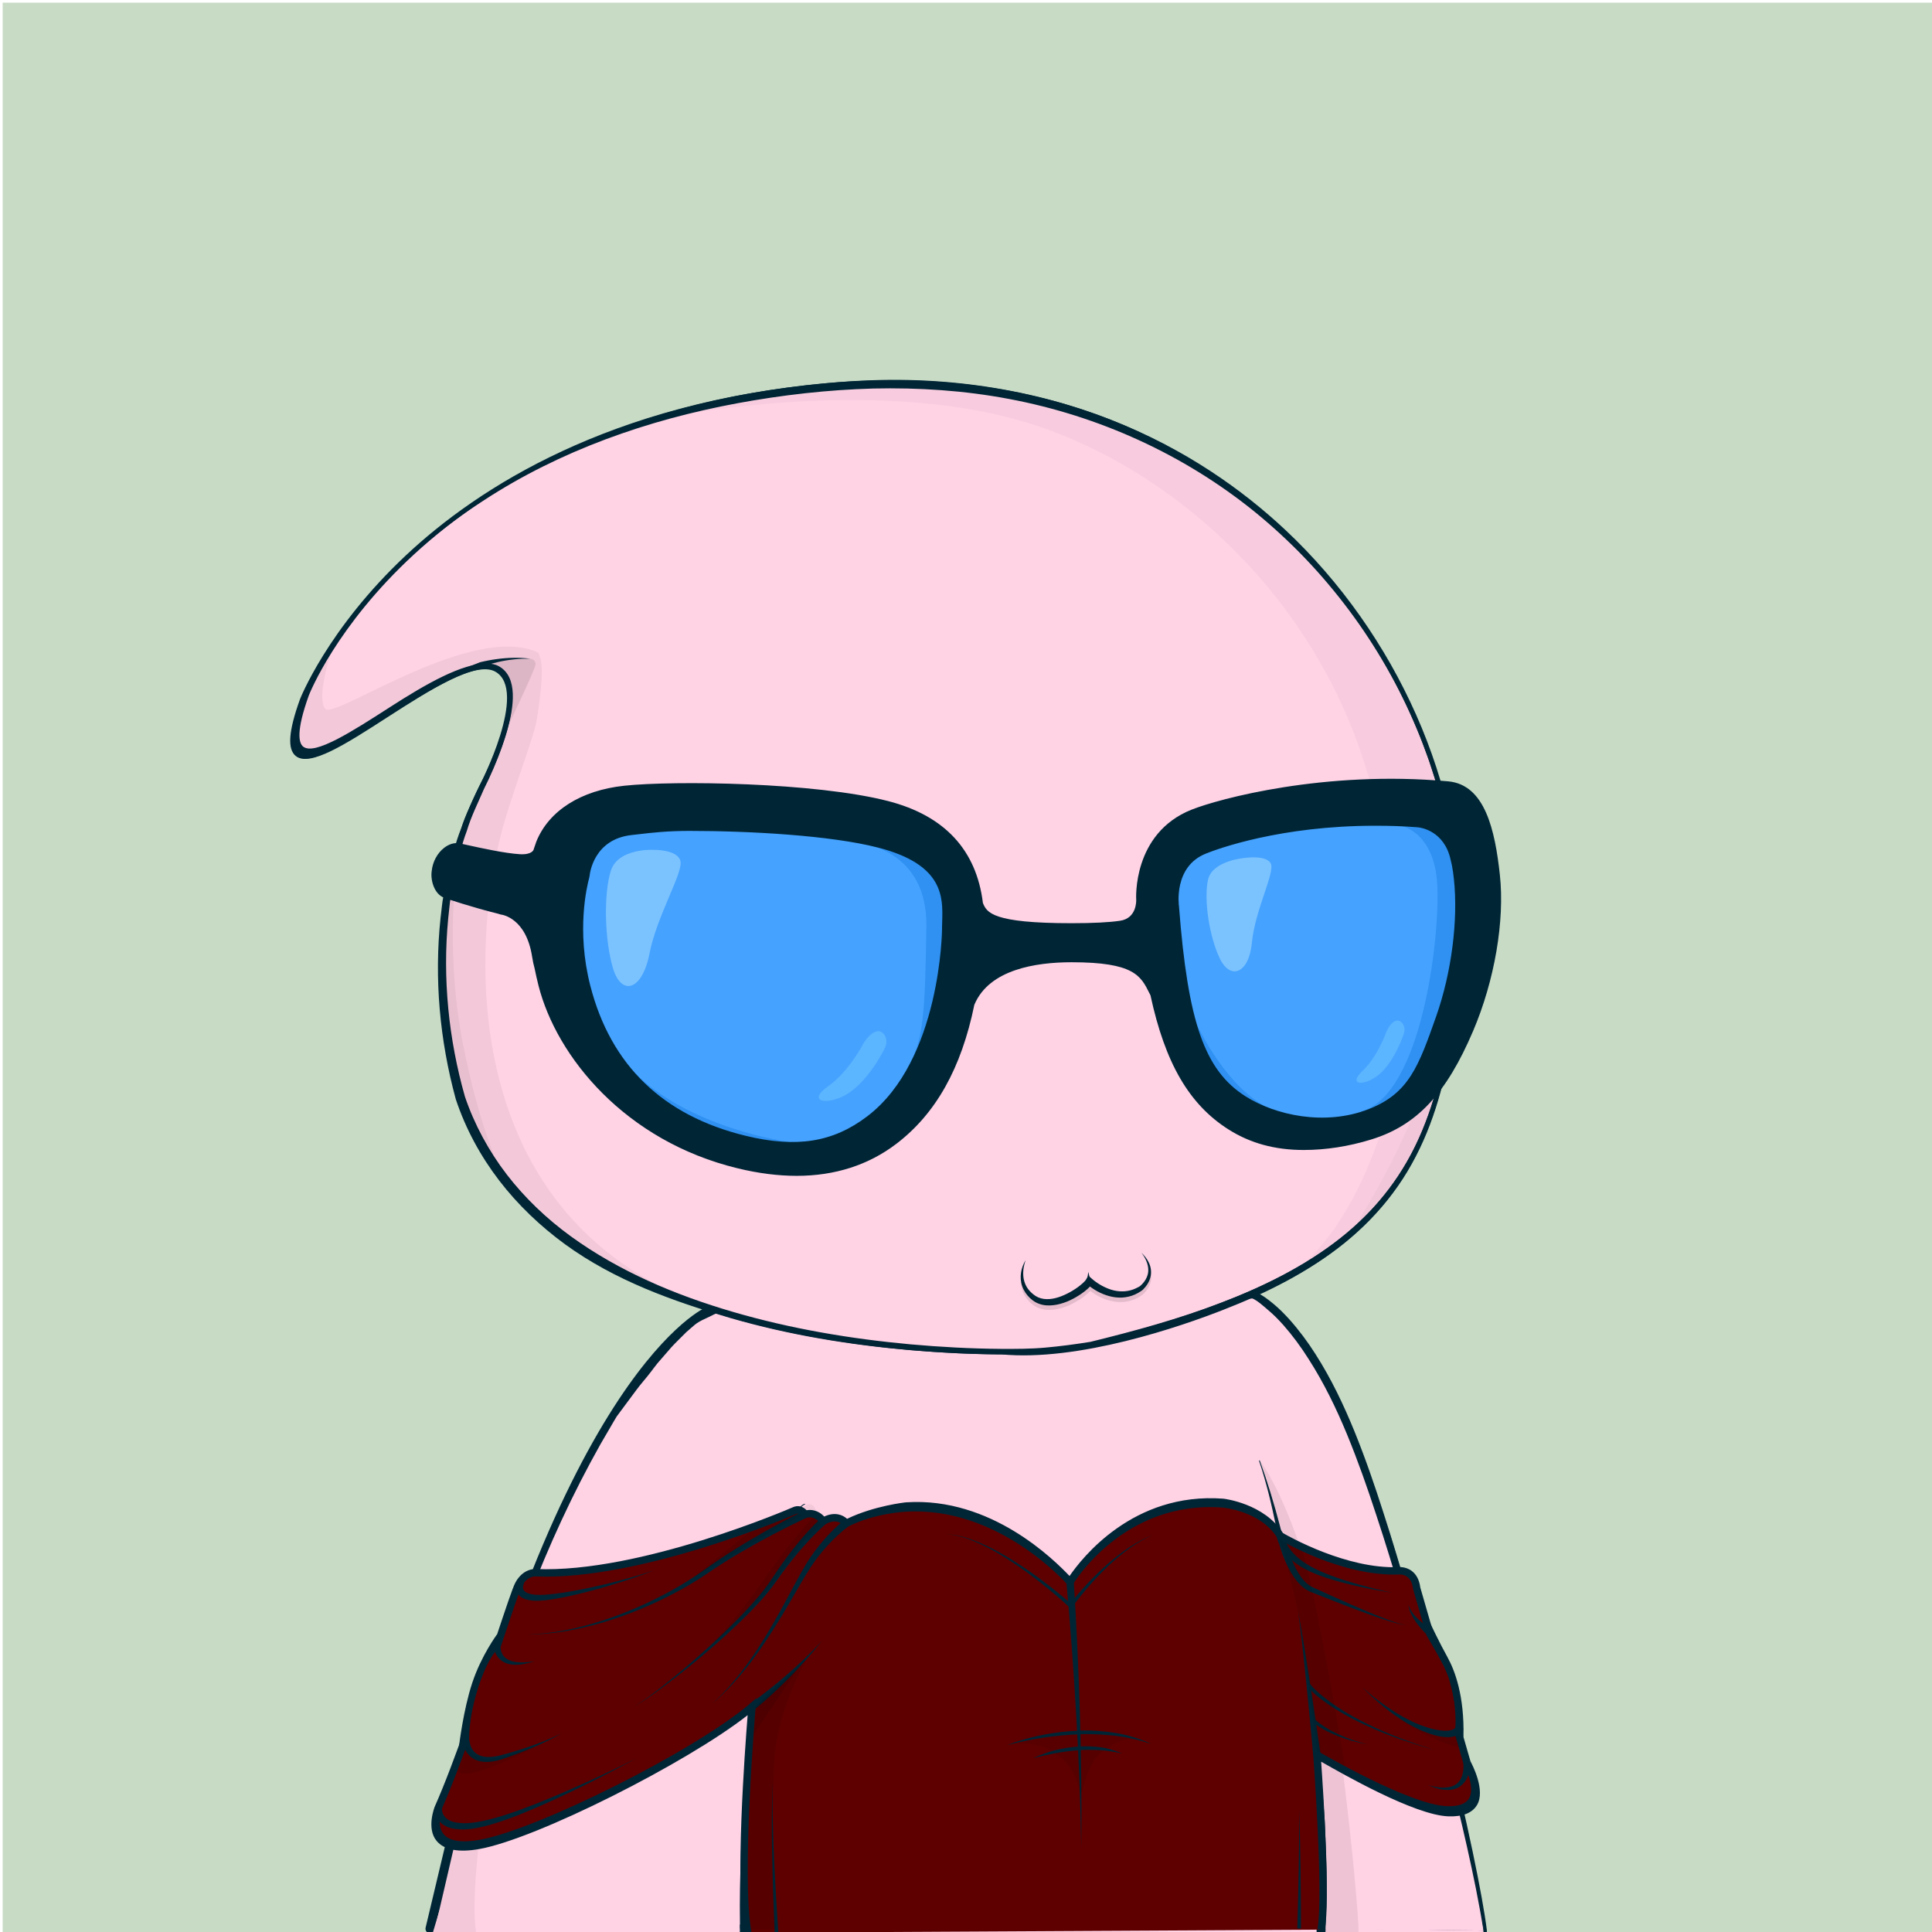
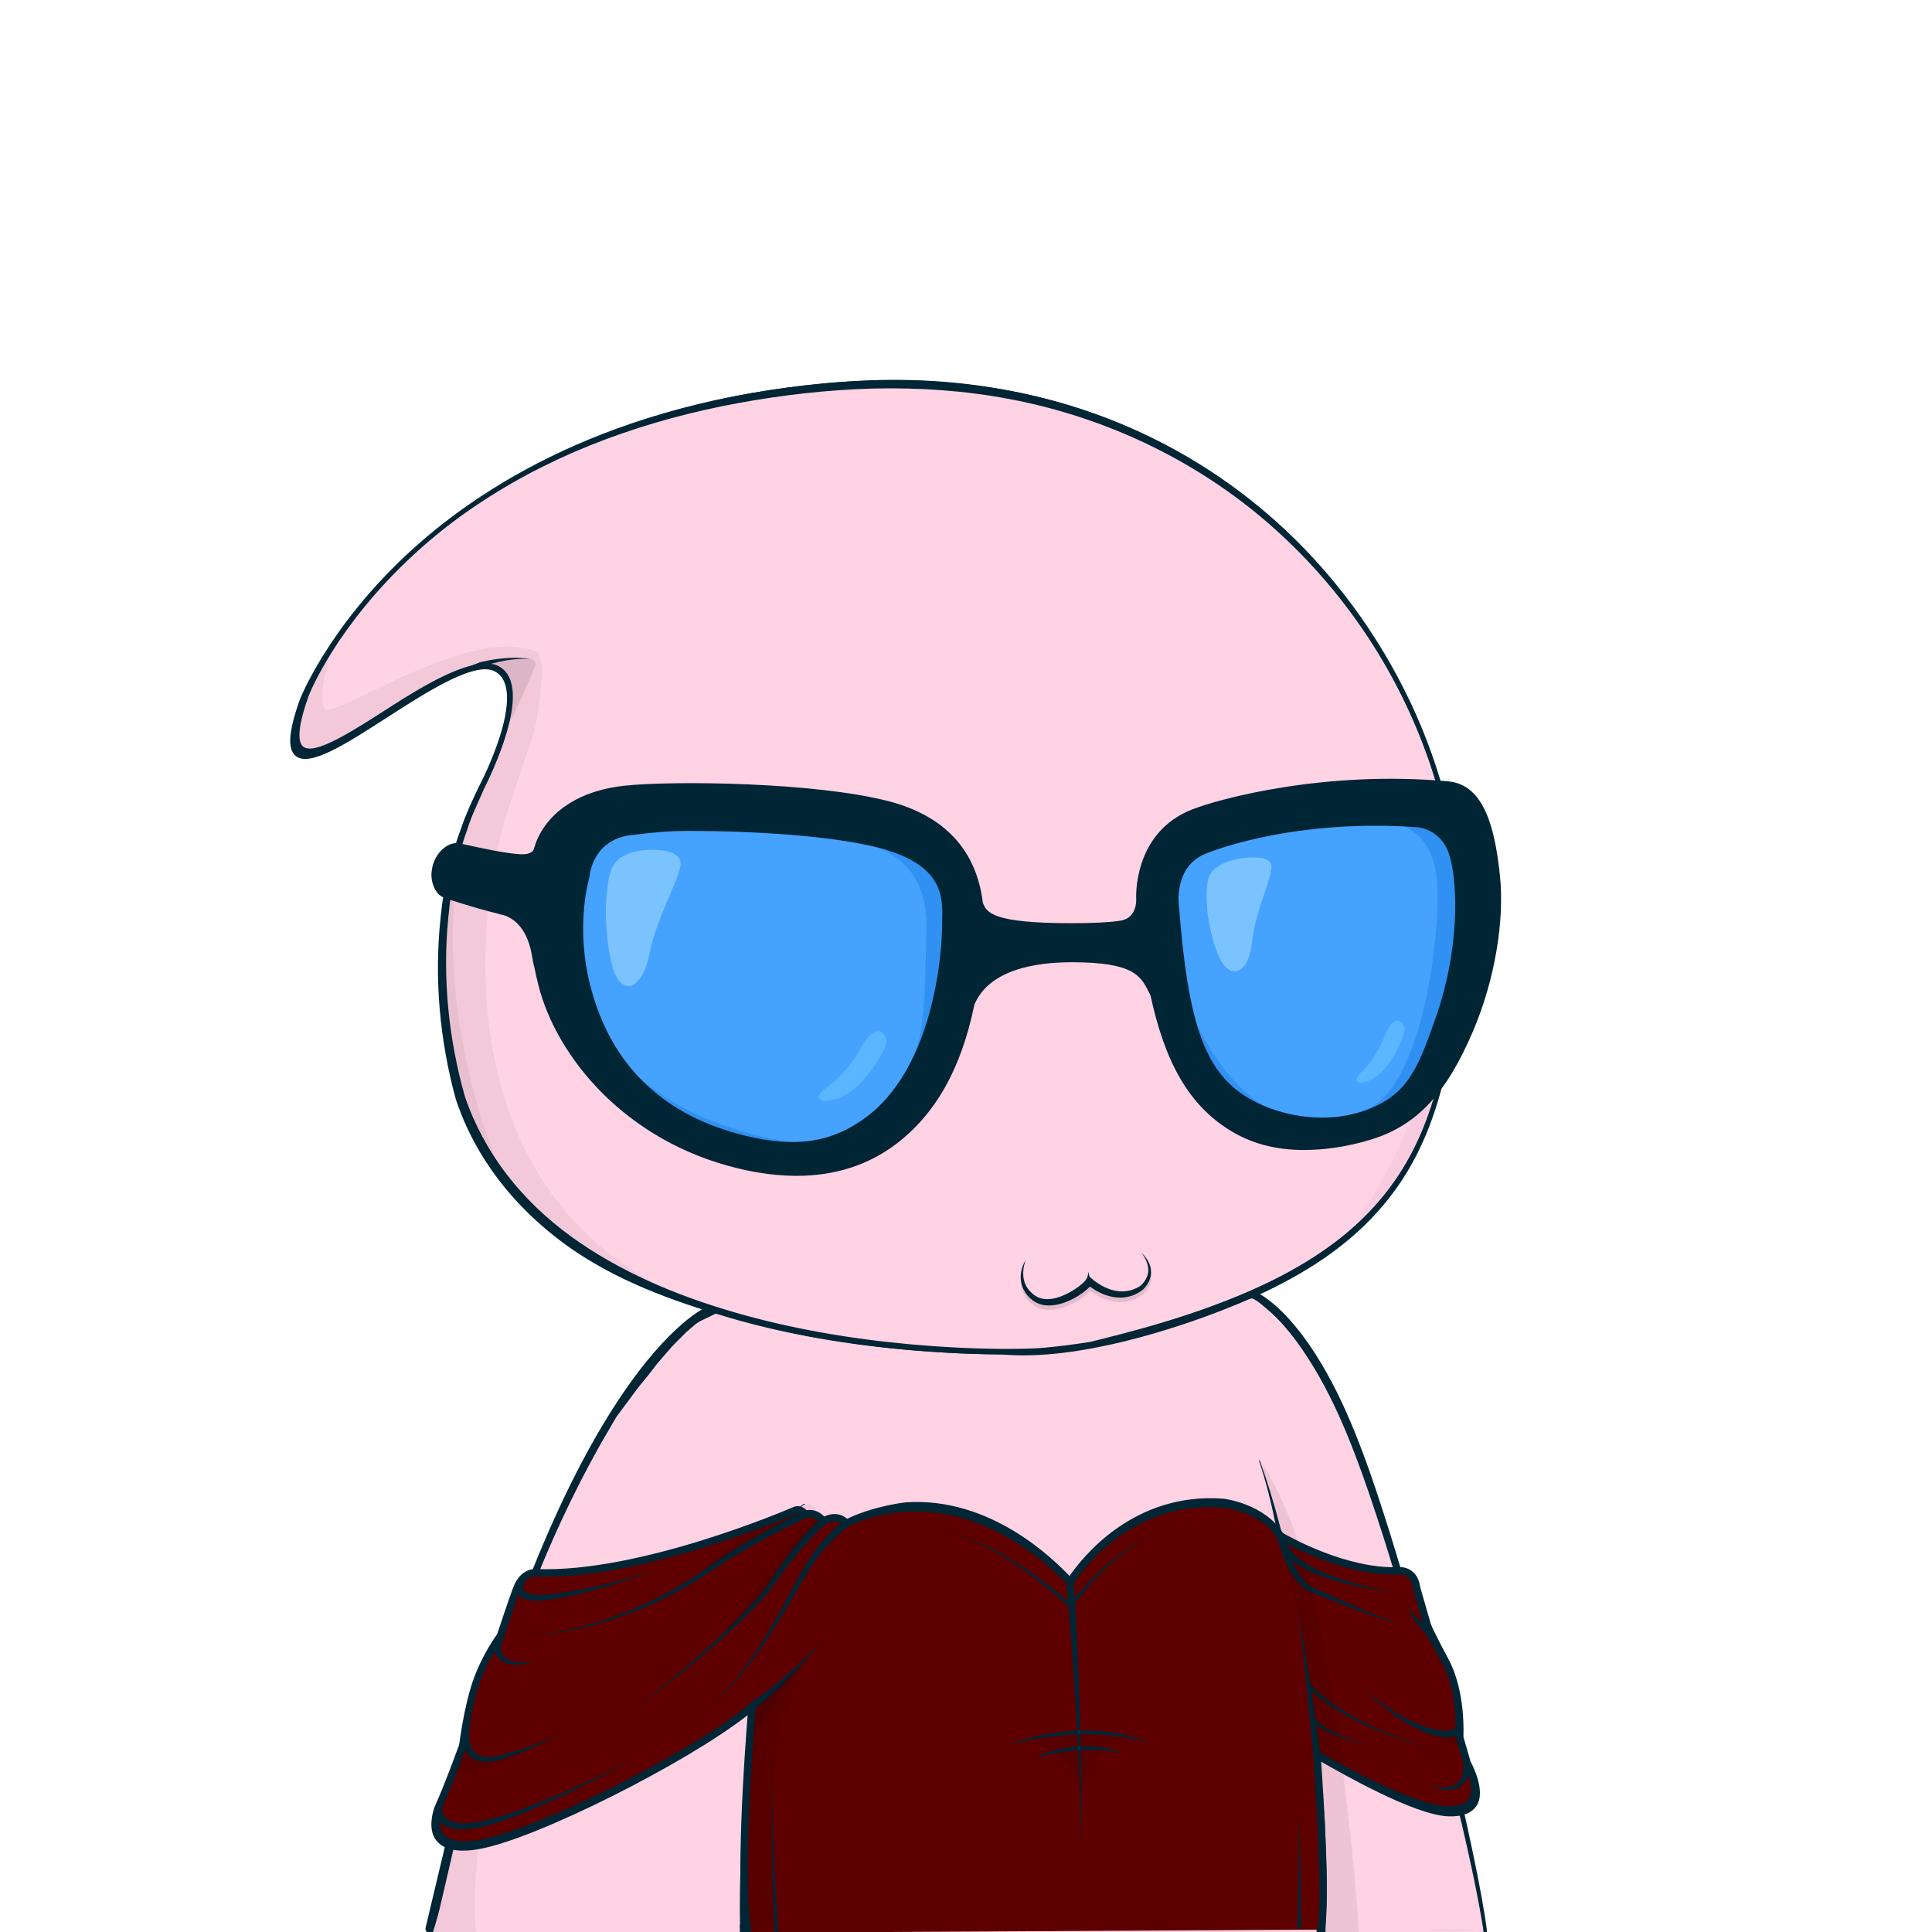
<svg xmlns="http://www.w3.org/2000/svg" version="1.2" viewBox="0 0 520 520" fill="none">
-   <path d="M520.47 0.72H0.72V520.47H520.47V0.72Z" fill="#C8DBC5" />
  <path d="M399.34 520.56L115.79 519.97C115.53 519.97 115.28 519.85 115.12 519.65C114.96 519.45 114.89 519.18 114.95 518.93C146.9 373.14 188.1 352.75 189.84 351.95C189.94 351.9 190.06 351.87 190.17 351.87L337.22 347.77C337.3 347.76 337.43 347.78 337.52 347.82C338.16 348.04 353.31 353.7 367.93 394.63C383.16 437.26 397.96 501.19 400.2 519.6C400.23 519.85 400.15 520.09 399.99 520.27C399.82 520.45 399.58 520.56 399.34 520.56ZM116.85 518.26L398.36 518.84C395.76 499.32 381.24 437.01 366.31 395.2C352.74 357.21 338.58 350.15 337.08 349.49L190.41 353.58C187.69 355.04 147.59 378.75 116.85 518.26Z" fill="#002636" />
  <path d="M399.34 519.7C397 500.37 381.76 435.92 367.12 394.91C352.47 353.9 337.24 348.63 337.24 348.63L190.19 352.73C190.19 352.73 148.01 372.06 115.79 519.11L399.34 519.7Z" fill="#FFD2E4" />
  <path d="M397.72 508.23C397.06 504.42 396.32 500.64 395.57 496.85C394.04 489.28 392.42 481.73 390.66 474.21C387.12 459.18 383.29 444.22 379.1 429.35C376.94 421.93 374.75 414.52 372.36 407.17C370.01 399.81 367.49 392.49 364.57 385.29C361.64 378.11 358.29 371.06 354.07 364.47C351.98 361.17 349.63 358.02 347.01 355.08C345.68 353.62 344.3 352.21 342.76 350.94C341.2 349.65 339.69 348.48 337.59 347.58C337.49 347.54 337.38 347.51 337.26 347.52H337.2C312.69 348.2 288.19 349.19 263.69 350.02C251.44 350.47 239.19 350.88 226.93 351.24C214.68 351.61 202.43 352.04 190.17 352.29H190.15C190.1 352.29 190.05 352.3 190 352.33C188.22 353.29 186.66 354.44 185.14 355.68L182.91 357.58C182.2 358.24 181.52 358.94 180.82 359.62C180.14 360.31 179.41 360.97 178.77 361.69L176.85 363.88L174.93 366.07C174.31 366.82 173.74 367.6 173.14 368.36C171.97 369.91 170.75 371.42 169.62 372.99L166.37 377.81L164.74 380.22C164.22 381.04 163.74 381.88 163.24 382.71L160.27 387.71C152.59 401.18 146.31 415.38 140.61 429.77C139.21 433.38 137.97 437.05 136.64 440.68L134.67 446.14L133.69 448.87L132.81 451.64L129.31 462.71C128.14 466.4 126.95 470.08 125.97 473.83L122.88 485.02C121.88 488.76 120.77 492.47 119.93 496.25L114.55 518.84C114.53 518.93 114.52 519.03 114.52 519.12C114.52 519.8 115.07 520.36 115.75 520.37H115.78C132.24 520.07 151.62 520.35 186.94 520.57C210.64 520.72 234.41 520.65 258.04 520.48L399.43 519.78C399.03 515.84 398.39 512.02 397.72 508.23ZM257.08 518.33C233.46 518.06 209.96 518.07 186.41 517.94C163.39 517.82 140.4 517.83 117.37 517.85L122.26 496.83C123.08 493.06 124.16 489.35 125.14 485.62L128.11 474.43C129.04 470.68 130.19 467 131.32 463.31L134.68 452.24L135.52 449.47L136.47 446.74L138.37 441.28C139.65 437.64 140.86 433.98 142.21 430.37C147.71 415.97 154.06 402.17 161.61 388.72L164.52 383.73C165.01 382.9 165.48 382.06 165.99 381.24L171.09 374.37C172.2 372.8 174.06 370.75 175.21 369.21C175.8 368.45 176.36 367.66 176.97 366.92L178.86 364.74L180.75 362.56C181.39 361.84 182.09 361.19 182.76 360.5C183.44 359.83 184.11 359.13 184.8 358.47L186.97 356.59C188.43 355.37 190.55 354.68 192.16 353.79L192.89 353.47C205.14 353.04 214.75 352.48 227 352.16C239.25 351.84 251.51 351.56 263.77 351.33C288.2 350.8 312.7 350.17 337.12 349.49C338.54 350.13 340.03 351.5 341.37 352.65C342.8 353.84 344.12 355.2 345.38 356.6C347.87 359.43 350.14 362.5 352.17 365.72C356.29 372.13 359.66 379.05 362.58 386.13C365.5 393.22 368.05 400.48 370.44 407.81C372.87 415.12 375.1 422.5 377.29 429.88C381.66 444.66 385.71 459.55 389.45 474.51C391.28 482 393.15 489.48 394.83 497.01C396.51 504.49 398.1 512.18 399.28 519.61L257.08 518.33Z" fill="#002636" />
  <path d="M81.22 188.89C81.22 188.89 109.73 114.29 222.61 104.14C335.49 93.99 394.07 183.82 392.51 249.82C390.95 315.82 372.2 343.17 293.7 362.3C293.7 362.3 284.52 363.86 277.49 364.16C270.46 364.45 150.95 367.97 124.58 297.67C124.58 297.67 108.96 252.56 129.66 211.94C129.66 211.94 143.71 185.46 134.14 179.99C120.69 172.31 66.38 230.29 81.22 188.89Z" fill="#FFD2E4" />
  <path d="M81.1 188.84C83.5 183.13 86.65 177.79 90.11 172.67C93.58 167.56 97.42 162.7 101.57 158.13C109.91 149.02 119.34 140.89 129.62 134.02C134.72 130.51 140.12 127.49 145.57 124.56C151.09 121.77 156.7 119.14 162.48 116.91C174 112.39 185.96 108.96 198.11 106.58C210.27 104.25 222.59 102.76 235 102.33C247.4 101.91 259.86 102.85 272.06 105.2C284.25 107.56 296.19 111.33 307.42 116.66C318.65 121.95 329.2 128.67 338.75 136.58C357.79 152.48 372.74 173.1 382.19 195.95C383.42 198.79 384.4 201.72 385.48 204.62C386.39 207.58 387.44 210.49 388.17 213.5C389.85 219.45 391.02 225.54 391.91 231.66C392.76 237.79 393.05 243.99 392.99 250.18C392.85 256.35 392.55 262.53 392.01 268.69C390.91 280.98 388.73 293.33 384.02 304.87C381.66 310.62 378.65 316.13 374.9 321.11C371.17 326.11 366.76 330.58 361.92 334.5C352.2 342.33 340.96 347.99 329.43 352.47C317.89 357.02 290.25 366.55 269.44 364.52C261.26 364.49 253.09 364.08 244.94 363.39C228.65 361.97 212.42 359.33 196.65 354.77C180.94 350.16 165.5 344.64 152.11 334.92C145.45 330.05 139.39 324.3 134.35 317.73C129.31 311.15 125.32 303.81 122.68 295.87C118.34 279.98 116.84 263.37 118.58 247.01C118.86 244.97 118.96 242.92 119.41 240.9L120.56 234.84C121.64 230.87 122.56 226.86 124.09 223.04C125.33 219.12 127.26 215.46 128.94 211.72C130.81 208.14 132.47 204.44 133.88 200.65C135.25 196.86 136.43 192.95 136.74 188.98C136.88 187.01 136.75 184.98 135.98 183.24C135.21 181.51 133.59 180.21 131.68 180.06C129.76 179.88 127.77 180.37 125.88 181C123.98 181.64 122.13 182.47 120.32 183.38C116.7 185.2 113.2 187.28 109.75 189.44C102.83 193.71 96.16 198.44 88.84 202.1C86.99 202.97 85.1 203.81 83.03 204.1C82.02 204.22 80.87 204.22 79.97 203.55C79.05 202.91 78.71 201.79 78.6 200.77C78.39 198.69 78.84 196.66 79.31 194.68C79.77 192.71 80.41 190.77 81.1 188.84ZM81.34 188.93C80.67 190.85 80.04 192.78 79.56 194.75C79.1 196.71 78.68 198.74 78.9 200.73C79.01 201.7 79.35 202.71 80.15 203.26C80.92 203.84 81.99 203.85 82.96 203.73C84.94 203.44 86.82 202.6 88.64 201.73C95.88 198.05 102.53 193.28 109.43 188.96C112.88 186.79 116.34 184.63 119.98 182.74C121.8 181.8 123.66 180.93 125.6 180.24C127.54 179.56 129.59 179 131.75 179.17C133.95 179.29 135.97 180.85 136.86 182.82C137.77 184.8 137.92 186.98 137.81 189.05C137.55 193.22 136.4 197.21 135.07 201.09C133.7 204.96 132.08 208.73 130.24 212.4C128.65 216.11 126.81 219.72 125.66 223.6C124.22 227.38 123.38 231.34 122.39 235.25L121.36 241.21C121.16 242.2 121.04 243.2 120.95 244.21L120.63 247.22C119.08 263.28 120.73 279.67 125.13 295.14C127.66 302.62 131.54 309.8 136.41 316.13C141.29 322.47 147.17 328.05 153.67 332.78C166.72 342.23 181.83 348.59 197.33 353.11C212.86 357.65 228.93 360.35 245.08 361.83C253.16 362.55 261.27 362.99 269.37 363.05C273.43 363.07 277.47 363.07 281.46 362.7C285.47 362.34 289.5 361.8 293.48 361.16L293.4 361.18C305.34 358.25 317.23 355.02 328.69 350.61C340.15 346.27 351.27 340.8 360.86 333.21C365.64 329.42 369.99 325.08 373.69 320.22C377.41 315.38 380.4 309.99 382.76 304.35C387.47 293.03 389.72 280.81 390.89 268.59C391.47 262.47 391.81 256.32 391.99 250.16C392.09 244.02 391.84 237.87 391.04 231.77C390.18 225.69 389.12 219.61 387.39 213.71C386.65 210.72 385.59 207.83 384.68 204.9C383.6 202.02 382.6 199.11 381.37 196.29C371.93 173.57 356.78 153.28 337.75 137.79C318.68 122.32 295.71 111.92 271.64 107.39C259.6 105.1 247.31 104.3 235.06 104.57C222.81 104.91 210.56 106.3 198.49 108.53C174.39 112.99 150.73 121.25 130.1 134.75C119.76 141.42 110.24 149.38 101.92 158.45C97.76 162.99 93.9 167.81 90.41 172.88C86.93 177.95 83.75 183.28 81.34 188.93Z" fill="#002636" />
  <path opacity="0.05" d="M88.84 176.45C88.84 176.45 85.13 187.91 87.55 190.81C89.97 193.71 127.09 167.41 144.84 175.64C144.84 175.64 145.72 176.93 145.81 180.32C145.89 183.47 145.25 189.03 144.44 193.88C143.63 198.72 137.34 214.68 134.84 224.54C127.26 254.39 124.35 317.33 176.15 345.41L170.34 343.8L151.78 333.79L134.84 316.04L125.8 301.19L122.73 290.38L119.34 274.56L119.02 260.52L119.83 243.9L122.25 231.31L125.96 219.69L130.32 210.17L134.19 202.59L136.21 195.65L137.81 189.06L136.85 183.71L134.51 180.4L127.65 179.75L123.53 181.44L112 187.18L99.65 195.01L94.57 198.08L86.9 202.36L81.82 203.09L79.88 201.07C79.88 201.07 79.07 196.39 79.32 196.23C79.57 196.07 81.66 188.24 81.66 188.24C81.66 188.24 84.65 182.91 84.81 182.67C84.97 182.43 88.84 176.45 88.84 176.45Z" fill="black" />
  <path opacity="0.09" d="M127.65 179.76L131.93 178.07L137.3 177.24L142.82 177.31C142.82 177.31 144.2 177.48 144.14 178.82C144.08 180.15 136.94 194.98 136.94 194.98L137.42 189.84L136.88 184.15L134.52 180.42L130.92 178.96L127.65 179.76Z" fill="black" />
  <path d="M129.14 178.26C130.64 177.89 132.15 177.6 133.67 177.4C135.19 177.19 136.72 177.07 138.25 177.05C139.78 177 141.3 177.13 142.81 177.3C141.29 177.28 139.78 177.3 138.27 177.48C136.77 177.64 135.28 177.89 133.82 178.24C132.36 178.58 130.91 178.99 129.5 179.49C128.1 179.98 124.43 181.25 124.22 180.83C124.01 180.41 123.29 180.53 129.14 178.26Z" fill="#002636" />
  <path opacity="0.03" d="M392.23 240.84C392.23 240.84 387.94 279.32 381.48 297.08C375.02 314.84 361.9 334.5 361.9 334.5L368.34 327.5L375.6 319.59L381.41 309.1L385.93 297.8L389 287.15L390.78 275.21L391.75 262.14L392.56 248.58L392.23 240.84Z" fill="black" />
  <path opacity="0.05" d="M124.08 223.05C124.08 223.05 118.78 251.73 124.59 281.02C130.4 310.31 137.66 320.72 137.66 320.72L131.73 312.37L125.8 301.19L121.32 287.43L119.38 272.54L119.02 255.96L119.83 243.9L124.08 223.05Z" fill="black" />
  <path d="M199.14 517.66L199.13 520.65L116.44 520.37L118.32 514.06L181.39 513.97L199.14 517.66Z" fill="#FFD2E4" />
  <path opacity="0.05" d="M133.67 455.57C136.39 450.53 125.3 504.75 128.2 520.4L116.44 520.38C116.44 520.37 130.95 460.61 133.67 455.57Z" fill="black" />
  <path d="M399.24 519.61L399.34 520.56L356.71 520.49L356.75 519.3L356.76 518.98L399.24 519.61Z" fill="#FFD2E4" />
  <path opacity="0.07" d="M339.09 393.12C339.09 393.12 346.08 402.06 352.37 424.33C358.66 446.6 364.63 500.98 365.6 517.93L365.63 520.53L356.66 520.48L355.92 516.88V508.65L355.44 489.69L354.15 471.54L351.97 451.45L348.34 431.12L344.87 414.58L341.8 401.83L339.09 393.12Z" fill="black" />
  <path d="M352.49 465.23C353 471.32 353.55 477.41 353.83 483.52C354.25 489.62 354.46 495.73 354.74 501.83C355.11 507.61 354.14 514.38 354.37 520.18L356.73 520.48C356.77 517.73 357.03 513.62 357.05 510.87C357.07 507.8 357.09 504.73 356.98 501.67L356.66 492.47C356.56 489.4 356.25 486.35 356.05 483.29C355.64 477.17 354.95 471.07 354.31 464.97C352.89 452.78 351.08 440.64 348.66 428.61C346.15 416.61 343.26 404.66 339.08 393.12C339.06 393.07 339 393.04 338.94 393.06C338.89 393.08 338.86 393.14 338.88 393.2C342.79 404.8 344.53 416.8 346.76 428.81C348.99 440.84 351.28 453.07 352.49 465.23Z" fill="#002636" />
  <path d="M201.84 517.99V520.65L354.39 520.49L354.34 518.85L223.06 515.56L201.84 517.99Z" fill="#FFD2E4" />
  <path opacity="0.05" d="M217.28 404.99C217.28 404.99 220.88 403.54 219.59 411.93C218.3 420.32 213.84 494.52 215.13 520.66H201.84L200.87 496.49L204.42 450.66L207.08 432.83L209.08 422L212.41 412.97L213.73 409.71L215.34 406.39L217.28 404.99Z" fill="black" />
  <path d="M201.81 519.11C201.81 518.62 201.8 518.13 201.81 517.64C201.89 504.85 202.12 492.05 202.84 479.26C203.59 466.48 204.06 453.7 205.71 441.01C206.52 434.66 207.49 428.33 209.03 422.12C209.8 419.02 210.66 415.93 211.76 412.93C212.3 411.43 212.93 409.96 213.66 408.54C214.03 407.84 214.43 407.14 214.9 406.51C215.36 405.89 215.91 405.23 216.58 404.96L216.62 404.94C216.67 404.92 216.7 404.86 216.68 404.81C216.66 404.76 216.6 404.73 216.55 404.75C215.7 405.06 215.2 405.72 214.69 406.35C214.19 406.99 213.77 407.68 213.38 408.39C212.61 409.81 211.94 411.28 211.37 412.78C210.21 415.78 209.27 418.86 208.43 421.96C206.75 428.16 205.64 434.52 204.69 440.86C202.83 453.57 201.56 466.35 200.61 479.15C199.67 491.95 198.97 504.79 199.16 517.65C199.17 518.13 199.19 518.62 199.2 519.11H201.81Z" fill="#002636" />
-   <path opacity="0.03" d="M391.35 228.25L385.48 204.62L376.1 183.47L362.54 162.41L344.92 143.87L330.59 130.7L307.41 116.66L286.29 109.64L269.59 105.77L258.21 104.32L241.27 103.11L225.05 103.59L198.11 106.59L183.9 111.58C183.9 111.58 234.25 101.9 273.95 113.03C313.65 124.17 356.01 160.32 369.45 213.17C369.45 213.17 377.37 243.39 378.12 264.04C378.87 284.69 370.33 324.76 348.51 342.27L357.47 337.19L368.36 327.51L376.35 318.31L382.16 307.42L386.76 293.62L389.42 285.63L392.01 268.7L392.09 243.75L391.35 228.25Z" fill="black" />
  <path d="M345.88 142.56C323.42 121.53 283.79 97.62 222.63 103.13C164.14 108.39 128.68 131.24 109.23 149.49C88.13 169.28 80.77 188.11 80.7 188.3V188.31C77.65 196.83 77.3 201.65 79.62 203.49C83.41 206.5 93.08 200.27 104.27 193.05C115.6 185.75 128.09 177.78 133.34 180.79C142.26 185.89 129.3 211.01 129.16 211.27C108.57 251.67 123.89 297.05 124.05 297.52C147.52 360.12 244.02 364.55 270.82 364.55C274.57 364.55 276.96 364.46 277.59 364.44C284.58 364.15 293.79 362.6 293.92 362.57C369.4 345.18 391.58 318.82 393.22 249.47C394.12 211.7 375.98 170.74 345.88 142.56ZM391.94 249.44C391.09 285.36 385.18 306.63 371.54 322.86C357.31 339.79 333.28 351.65 293.67 361.3C293.58 361.32 284.45 362.86 277.54 363.15C272.42 363.37 151.7 367.56 125.27 297.09C125.11 296.64 109.97 251.78 130.31 211.87C130.89 210.78 144.35 185.08 134.36 179.37C133.4 178.82 132.28 178.58 131.01 178.58C124.37 178.58 115 183.85 104.76 190.45C94.88 196.81 84.66 203.39 81.61 200.96C80.39 199.99 79.66 196.82 83.1 187.23C83.52 186.15 111.84 114.4 222.76 104.42C283.47 98.96 322.74 122.66 345.02 143.51C374.84 171.44 392.82 212.03 391.94 249.44Z" fill="#002636" />
  <path d="M311 242.98C311 242.98 309.8 230.49 323.01 225.25C330.17 222.41 353.34 215.23 385.75 218.23C407.69 220.26 399.69 294.79 368.57 303.6C332.64 313.76 315.01 294.17 311 242.98Z" fill="#45A2FF" />
  <path d="M155.44 233.04C155.44 233.04 156.68 219.65 170.44 218.14C182.3 216.84 219.16 217.12 238.19 222.16C260.95 228.19 260.42 244.67 260.42 250.29C260.42 255.82 257.77 324.13 201.14 310.07C144.5 296 155.44 233.04 155.44 233.04Z" fill="#45A2FF" />
  <path d="M231.7 227.05C231.7 227.05 249.72 228.55 249.34 249.57C248.97 270.44 248.78 279.42 244.84 286.36C240.9 293.31 256.1 273.6 256.1 273.6L257.98 245.07L253.29 228.36L234.33 224.04L231.7 227.05Z" fill="#3091F2" />
  <path d="M376.98 222.25C376.98 222.25 385.99 223.65 386.83 237.96C387.67 252.27 382.61 294.93 366.28 299.14L371.07 301.38L382.9 289.87L395 259.85L394.72 233.75L391.34 220L378.67 217.19L376.98 222.25Z" fill="#3091F2" />
  <path d="M322.36 276.23C322.36 276.23 329.12 290.68 339.07 296.88C349.02 303.07 335.32 300.63 335.32 300.63L323.12 287.12L319.37 281.3L322.36 276.23Z" fill="#3091F2" />
  <path d="M212.55 307.39C212.55 307.39 184.96 303.82 169.75 287.68L172.94 298.57L196.97 308.71L207.11 310.96L212.55 307.39Z" fill="#3091F2" />
  <path d="M402.69 235.57C401.44 224.04 398.91 212.14 389.69 211.29C356.67 208.28 328.37 215.93 321.05 218.86C305.74 224.97 306.79 241.93 306.8 242.11C306.8 242.11 307.14 248.06 301.55 248.83C298.85 249.23 294.73 249.5 288.38 249.5C266.46 249.5 264.86 246.52 263.57 243.31C261.91 229.41 253.59 220.42 238.83 216.61C219.33 211.57 181.43 211.08 168.12 212.5C156.71 213.72 148.52 218.91 145.3 226.85L144.6 228.89C144.55 229.13 143.98 231.18 139.85 230.93C135.7 230.67 129.3 229.27 125.86 228.51C124.69 228.25 123.81 228.06 123.39 227.99C122.36 227.82 121.22 228.17 120.16 228.99C118.52 230.25 117.4 232.34 117.17 234.58C116.85 236.62 117.66 239.97 119.99 240.77C120.71 241.02 127.13 243.21 134.34 245L134.95 245.19C135.25 245.22 142.43 246.17 144.19 257.3C144.39 258.6 144.61 259.61 144.85 260.38C145.16 261.94 145.52 263.51 145.91 265.05C150.72 283.95 168.93 306.27 198.77 313.5C204.26 314.83 209.52 315.5 214.42 315.5C224.51 315.5 233.35 312.66 240.68 307.07C251.11 299.11 257.85 287.04 261.28 270.17C261.31 270.1 261.35 270.01 261.39 269.92C265.62 260.08 278.43 258.02 288.42 258.02C305.85 258.02 307.88 262.11 310.23 266.84C310.35 267.09 310.47 267.33 310.6 267.58C314.46 285.61 320.81 296.58 331.16 303.16C336.87 306.79 343.33 308.55 350.9 308.55C356.28 308.55 362.33 307.75 368.78 305.76C381.47 301.85 389.01 292.51 395.59 277.05C401.3 263.64 404.02 247.76 402.69 235.57ZM254.59 247.97C254.57 248.56 254.56 249.11 254.55 249.62V250C254.55 250.36 254.26 285.8 234.07 301.21C224.59 308.44 214.54 310.08 200.46 306.66C177.81 301.17 163.5 287.34 157.91 265.54C154.04 250.46 156.99 238.28 157.62 235.99L157.71 235.5C157.75 235.07 158.85 224.94 169.93 223.75C170.55 223.68 171.21 223.61 171.92 223.52C175.3 223.12 179.51 222.63 185.55 222.63C201.76 222.63 223.71 223.82 236.67 227.17C255.07 231.94 254.78 241.59 254.59 247.97ZM387.51 273.83C382.66 287.62 379.94 295.05 368.82 299.42C356.98 304.06 343.41 301.43 334.71 295.9C323.4 288.72 318.77 275.63 316.35 243.99C316.35 243.99 314.59 232.64 324.21 228.8C327.37 227.54 344.42 221.25 370.17 221.25C374.4 221.25 377.71 221.37 381.44 221.65L381.93 221.7C382.24 221.73 389.58 222.53 391.43 231.22C391.56 231.84 391.69 232.37 391.78 232.74C392 233.9 392.18 235.13 392.32 236.42C393.53 247.62 391.69 261.96 387.51 273.83Z" fill="#3066F4" />
  <path d="M175.95 228.74C175.95 228.74 166.38 228.18 164.41 234.37C162.44 240.56 162.72 252.95 164.97 260.56C167.22 268.16 172.85 266.75 174.82 256.62C176.79 246.48 183.97 234.8 183.13 231.7C182.28 228.6 175.95 228.74 175.95 228.74Z" fill="#7BC3FF" />
  <path d="M335.17 230.9C335.17 230.9 326.32 231.54 325.14 236.79C323.96 242.04 325.47 252.06 328.31 257.97C331.15 263.88 336.18 262.09 336.96 253.64C337.74 245.19 343.15 234.89 342.06 232.47C340.97 230.06 335.17 230.9 335.17 230.9Z" fill="#7BC3FF" />
  <path d="M232.45 280.74C232.45 280.74 228.51 288.44 222.88 292.38C217.25 296.32 222.13 297.64 227.38 294.82C232.64 292 236.95 284.68 238.27 281.87C239.58 279.05 236.58 274.36 232.45 280.74Z" fill="#5CB5FF" />
  <path d="M373.13 277.72C373.13 277.72 370.85 284.34 366.79 288.15C362.73 291.96 366.79 292.45 370.68 289.59C374.57 286.73 377.19 280.36 377.92 277.95C378.66 275.54 375.71 272.12 373.13 277.72Z" fill="#5CB5FF" />
  <path d="M403.69 235.46C402.39 223.53 399.73 211.2 389.79 210.3C356.58 207.27 328.06 214.99 320.69 217.93C304.72 224.31 305.8 242 305.81 242.16C305.82 242.37 306.01 247.2 301.41 247.83C298.51 248.26 294.13 248.48 288.39 248.48C267.08 248.48 265.6 245.61 264.55 243.04C262.8 228.76 254.23 219.54 239.08 215.62C219.48 210.55 181.39 210.05 168.02 211.48C156.35 212.73 147.73 218.18 144.36 226.5L143.66 228.54L143.63 228.65C143.62 228.71 143.23 230.1 139.92 229.91C135.84 229.66 129.5 228.26 126.09 227.51C124.85 227.24 124.01 227.05 123.57 226.98C122.27 226.76 120.85 227.19 119.57 228.17C117.72 229.59 116.45 231.94 116.2 234.4C115.82 236.82 116.82 240.7 119.68 241.69C120.39 241.94 126.86 244.14 134.06 245.93L134.67 246.12L134.85 246.16C135.12 246.19 141.58 247.04 143.21 257.44C143.42 258.76 143.64 259.79 143.88 260.61C144.19 262.16 144.55 263.73 144.94 265.28C149.82 284.47 168.29 307.12 198.53 314.45C204.09 315.8 209.44 316.48 214.41 316.48C224.73 316.48 233.77 313.57 241.28 307.84C251.89 299.74 258.75 287.51 262.24 270.45L262.31 270.29C266.32 260.95 278.73 258.99 288.42 258.99C305.23 258.99 307.04 262.64 309.36 267.31L309.65 267.88C313.58 286.12 320.05 297.25 330.62 303.97C336.5 307.7 343.13 309.52 350.9 309.52C356.85 309.52 362.97 308.57 369.08 306.69C381.32 302.92 389.27 294.44 396.52 277.42C402.28 263.88 405.03 247.81 403.69 235.46ZM370.16 222.25C374.4 222.25 377.64 222.37 381.33 222.65L381.82 222.7C382.1 222.73 388.73 223.45 390.44 231.43C390.58 232.07 390.7 232.62 390.79 232.93C391 234.06 391.18 235.27 391.31 236.53C392.51 247.6 390.69 261.77 386.56 273.51C381.85 286.88 379.26 294.25 368.44 298.5C356.57 303.16 343.21 300.13 335.23 295.07C324.23 288.09 319.72 275.18 317.32 243.86C317.3 243.75 315.78 233.26 324.56 229.75C327.7 228.48 344.59 222.25 370.16 222.25ZM253.59 247.95C253.57 248.54 253.56 249.1 253.55 249.62V250C253.55 250.35 253.22 285.34 233.47 300.42C224.25 307.45 214.45 309.03 200.7 305.7C178.44 300.3 164.37 286.71 158.88 265.3C155.08 250.46 157.97 238.51 158.61 236.18L158.71 235.6C158.75 235.2 159.76 225.85 170.04 224.75C170.62 224.69 171.22 224.62 171.86 224.54L172.04 224.52C175.4 224.13 179.58 223.64 185.55 223.64C201.7 223.64 223.55 224.83 236.42 228.15C254.04 232.71 253.78 241.51 253.59 247.95L254.59 247.97L253.59 247.95Z" fill="#002636" />
  <g clip-path="url(#clip0_3_836)">
    <path d="M201.29 520.2C198.47 505 202.42 459.38 202.42 459.38C187.22 472.33 145.73 493.35 129.97 496.17C114.2 498.99 118.71 486.6 118.71 486.6C120.96 474.77 137.95 430.01 139.78 426.49C141.61 422.97 144.43 423.25 144.43 423.25C172.02 424.38 211.82 407.58 213.69 406.64C215.57 405.7 216.69 407.58 216.69 407.58C219.88 406.64 221.57 409.46 221.57 409.46C225.7 407.02 227.76 410.02 227.76 410.02C235.08 406.27 243.53 405.89 243.53 405.89C269.43 404.2 288.02 425.79 288.02 425.79C288.02 425.79 301.53 402.7 329.13 404.77C329.13 404.77 339.83 405.61 344.62 413.36C344.62 413.36 361.23 423.36 376.44 422.79C376.44 422.79 379.82 422.79 381.32 427.48L395.44 474.17C395.44 474.17 400.41 486.56 390 486.84C379.58 487.12 354.48 472.34 354.48 472.34C354.48 472.34 357.3 509.79 355.61 519.36" fill="#5E0000" />
    <path d="M228.35 410.82C226.43 412.25 224.58 414 222.9 415.81C221.21 417.64 219.66 419.6 218.28 421.68C215.57 425.88 213.17 430.39 210.53 434.72C207.9 439.07 205.14 443.34 202.07 447.39C198.98 451.42 195.6 455.25 191.72 458.52C195.49 455.12 198.73 451.2 201.67 447.09C204.59 442.96 207.2 438.62 209.67 434.21C212.16 429.8 214.38 425.27 217.02 420.86C218.37 418.66 219.91 416.59 221.59 414.63C223.29 412.67 225.07 410.85 227.17 409.19L228.35 410.82Z" fill="#002636" />
    <path d="M222.22 410.2C217.88 414.08 213.98 418.68 210.48 423.44C209.6 424.64 208.78 425.87 207.86 427.09C206.95 428.3 205.97 429.45 204.96 430.58C202.95 432.83 200.84 434.96 198.67 437.03C194.34 441.18 189.8 445.09 185.15 448.86C182.82 450.74 180.46 452.58 178.05 454.36C175.64 456.13 173.21 457.89 170.6 459.36C173.16 457.82 175.54 456 177.91 454.17C180.27 452.33 182.57 450.43 184.85 448.49C189.39 444.61 193.81 440.58 198.01 436.35C200.11 434.23 202.15 432.06 204.07 429.8C205.03 428.67 205.96 427.51 206.81 426.31C207.66 425.13 208.46 423.85 209.31 422.6C212.73 417.63 216.45 412.91 220.91 408.67L222.22 410.2Z" fill="#002636" />
    <path d="M217.11 408.48C210.93 411.39 204.84 414.59 198.94 418.06C195.99 419.8 193.1 421.63 190.27 423.57C187.4 425.52 184.42 427.28 181.36 428.88C175.24 432.1 168.83 434.72 162.22 436.7C158.91 437.65 155.55 438.47 152.16 439.04C148.76 439.59 145.33 439.92 141.89 439.96C145.33 439.83 148.75 439.42 152.12 438.79C155.49 438.14 158.81 437.24 162.08 436.21C168.6 434.09 174.91 431.32 180.89 427.99C183.88 426.33 186.79 424.52 189.56 422.53C192.36 420.52 195.24 418.59 198.17 416.77C204.04 413.12 210.06 409.77 216.26 406.67L217.11 408.48Z" fill="#002636" />
    <path d="M141.07 426.06C140.96 426.26 140.83 426.63 140.79 426.91C140.75 427.21 140.75 427.48 140.83 427.71C140.96 428.17 141.42 428.56 142.09 428.81C143.43 429.31 145.13 429.32 146.74 429.22C150.04 428.98 153.36 428.41 156.65 427.77C159.94 427.11 163.22 426.35 166.47 425.5C169.72 424.63 172.97 423.74 176.13 422.59C173.02 423.9 169.81 424.95 166.6 425.98C163.38 427 160.14 427.92 156.86 428.74C153.57 429.55 150.27 430.29 146.87 430.7C145.15 430.87 143.39 431.02 141.51 430.45C141.04 430.3 140.57 430.09 140.12 429.74C139.68 429.41 139.29 428.91 139.07 428.35C138.85 427.79 138.81 427.2 138.86 426.66C138.93 426.11 139.04 425.66 139.3 425.1L141.07 426.06Z" fill="#002636" />
    <path d="M201.83 458.57C203.56 457.38 205.28 456.08 206.96 454.76C208.64 453.44 210.3 452.07 211.91 450.66C215.15 447.85 218.25 444.87 221.19 441.72C218.5 445.08 215.64 448.31 212.6 451.39C211.09 452.93 209.53 454.43 207.94 455.9C206.34 457.37 204.73 458.79 203.02 460.18L201.83 458.57Z" fill="#002636" />
    <path d="M118.94 486.69C118.92 487.05 119 487.62 119.17 488.05C119.32 488.52 119.64 488.89 119.96 489.26C120.66 489.96 121.72 490.36 122.84 490.54C125.1 490.94 127.56 490.61 129.94 490.12C134.73 489.09 139.42 487.37 144.04 485.57C148.67 483.75 153.23 481.77 157.77 479.71C162.3 477.65 166.8 475.5 171.25 473.27C166.87 475.65 162.45 477.95 157.98 480.16C153.51 482.37 149 484.51 144.42 486.49C139.83 488.45 135.19 490.34 130.27 491.58C127.81 492.17 125.25 492.63 122.56 492.27C121.24 492.1 119.82 491.66 118.69 490.64C118.16 490.11 117.65 489.51 117.38 488.79C117.09 488.07 116.92 487.39 116.95 486.5L118.94 486.69Z" fill="#002636" />
    <path d="M287.67 432.44C285.31 430.26 282.82 428.17 280.29 426.16C277.76 424.15 275.14 422.24 272.45 420.46C269.76 418.67 266.97 417.02 264.04 415.66C261.12 414.32 258.04 413.14 254.78 412.92C258.04 413.05 261.17 414.15 264.14 415.43C267.12 416.72 269.97 418.31 272.72 420.04C275.47 421.76 278.15 423.61 280.75 425.57C283.35 427.53 285.89 429.55 288.34 431.7L287.67 432.44Z" fill="#002636" />
    <path d="M288.03 431.63C289.55 429.68 291.15 427.85 292.83 426.07C294.51 424.29 296.26 422.58 298.09 420.97C299.94 419.37 301.86 417.86 303.88 416.5C305.93 415.17 308.07 413.99 310.34 413.11C308.1 414.07 306.01 415.32 304.02 416.71C302.05 418.13 300.2 419.7 298.42 421.35C296.66 423.01 294.98 424.77 293.38 426.58C291.78 428.4 290.24 430.28 288.83 432.22L288.03 431.63Z" fill="#002636" />
    <path d="M345.6 413.29C345.61 413.47 345.67 413.85 345.77 414.14C345.86 414.45 345.97 414.76 346.1 415.07C346.37 415.68 346.7 416.28 347.11 416.83C347.9 417.95 348.91 418.95 350.04 419.82C352.29 421.57 354.97 422.8 357.7 423.86C360.45 424.91 363.27 425.79 366.11 426.58C368.96 427.37 371.83 428.08 374.73 428.69C371.8 428.24 368.89 427.7 365.99 427.07C363.09 426.43 360.21 425.71 357.36 424.8C354.53 423.88 351.68 422.78 349.15 421.02C347.88 420.15 346.7 419.11 345.71 417.87C345.21 417.26 344.78 416.57 344.41 415.85C344.23 415.49 344.06 415.11 343.93 414.71C343.79 414.3 343.68 413.95 343.61 413.39L345.6 413.29Z" fill="#002636" />
    <path d="M353.46 472.45C352.87 465.99 352.25 459.54 351.6 453.09C350.93 446.64 350.29 440.19 349.38 433.76C350.62 440.13 351.59 446.55 352.59 452.96C353.57 459.37 354.52 465.79 355.44 472.22L353.46 472.45Z" fill="#002636" />
    <path d="M346.28 415.27C347.07 418.52 348.29 421.86 350.25 424.55C350.75 425.21 351.3 425.82 351.92 426.33C352.55 426.87 353.19 427.17 354.04 427.54L358.84 429.72C362.04 431.16 365.24 432.59 368.48 433.94C370.1 434.62 371.73 435.27 373.37 435.89C375.02 436.49 376.67 437.1 378.4 437.42C376.66 437.18 374.97 436.66 373.29 436.14C371.62 435.6 369.95 435.03 368.3 434.44C364.99 433.25 361.71 431.98 358.44 430.7L353.54 428.77C353.13 428.61 352.73 428.46 352.27 428.24C351.84 428.02 351.43 427.77 351.05 427.48C350.29 426.91 349.63 426.23 349.04 425.52C347.87 424.08 346.98 422.48 346.22 420.84C345.46 419.19 344.85 417.53 344.35 415.74L346.28 415.27Z" fill="#002636" />
    <path d="M352.61 453.26C353.55 454.43 354.77 455.53 355.98 456.53C357.21 457.53 358.5 458.48 359.84 459.36C362.5 461.13 365.31 462.69 368.2 464.09C371.07 465.52 374.05 466.74 377.04 467.91L381.58 469.54L386.18 471.02L381.55 469.66L376.96 468.15C373.93 467.05 370.91 465.91 367.99 464.54C365.05 463.21 362.18 461.71 359.43 459.99C358.06 459.13 356.72 458.21 355.43 457.21C354.14 456.2 352.92 455.17 351.8 453.86L352.61 453.26Z" fill="#002636" />
    <path d="M353.5 462.41C354.41 463.32 355.55 464.14 356.69 464.87C357.84 465.6 359.06 466.24 360.3 466.82C361.55 467.4 362.83 467.9 364.14 468.35C365.44 468.8 366.78 469.17 368.12 469.52C366.76 469.26 365.41 468.97 364.07 468.59C362.73 468.22 361.41 467.79 360.11 467.28C358.82 466.77 357.54 466.19 356.31 465.51C355.08 464.82 353.9 464.09 352.79 463.11L353.5 462.41Z" fill="#002636" />
    <path d="M395.86 474.37C395.83 475.83 395.53 477.14 394.94 478.42C394.36 479.68 393.31 480.81 392.01 481.34C390.7 481.87 389.34 481.81 388.07 481.65C387.44 481.49 386.82 481.36 386.21 481.17L384.44 480.49L386.27 480.93C386.89 481.04 387.51 481.08 388.12 481.16C389.35 481.15 390.57 481.02 391.57 480.45C392.55 479.87 393.22 478.93 393.55 477.86C393.88 476.8 393.98 475.57 393.86 474.52L395.86 474.37Z" fill="#002636" />
    <path d="M208.49 520.04C208.19 513.28 207.96 506.52 207.83 499.75C207.76 496.37 207.73 492.99 207.74 489.6C207.76 486.22 207.8 482.83 208.04 479.46C207.88 482.84 207.92 486.22 207.99 489.6C208.06 492.98 208.18 496.36 208.33 499.73C208.63 506.48 209.02 513.23 209.48 519.97L208.49 520.04Z" fill="#002636" />
    <path d="M349.17 519.06C349.47 508.46 349.71 497.86 349.67 487.25C350.04 497.85 350.14 508.46 350.17 519.07L349.17 519.06Z" fill="#002636" />
    <path d="M134.56 440.51C134.56 440.51 130.48 446 128.08 453.18C125.69 460.36 124.56 469.93 124.56 469.93" fill="#5E0000" />
    <path d="M134.56 440.51C134.56 440.51 130.48 446 128.08 453.18C125.69 460.36 124.56 469.93 124.56 469.93" stroke="#002636" stroke-width="2" stroke-miterlimit="10" />
    <path d="M126.27 467.04C126.2 468.11 126.39 469.37 126.87 470.36C127.35 471.37 128.17 472.14 129.25 472.53C130.32 472.93 131.57 472.97 132.8 472.81C134.04 472.67 135.27 472.31 136.53 471.96C139.04 471.25 141.52 470.46 143.97 469.57C146.42 468.67 148.85 467.7 151.17 466.51C148.92 467.85 146.55 468.98 144.15 470.03C141.75 471.08 139.3 472.03 136.82 472.9C134.4 473.75 131.67 474.74 128.77 473.94C127.34 473.55 126.04 472.49 125.32 471.17C124.6 469.83 124.28 468.45 124.27 466.91L126.27 467.04Z" fill="#002636" />
    <path d="M383.88 437C383.88 437 386.7 442.91 388.67 446.43C390.64 449.95 393.17 456.71 392.89 467.41" fill="#5E0000" />
    <path d="M383.88 437C383.88 437 386.7 442.91 388.67 446.43C390.64 449.95 393.17 456.71 392.89 467.41" stroke="#002636" stroke-width="2" stroke-miterlimit="10" />
    <path d="M384.55 440.48C383.88 439.87 383.3 439.26 382.72 438.61C382.15 437.96 381.61 437.3 381.11 436.59C380.13 435.19 379.27 433.62 379.08 431.94C379.6 433.55 380.69 434.82 381.86 435.94C382.45 436.5 383.08 437.02 383.73 437.52C384.37 438.01 385.06 438.49 385.72 438.88L384.55 440.48Z" fill="#002636" />
    <path d="M289.01 425.7C289.77 437.63 290.3 449.56 290.66 461.49C291.02 473.42 291.16 485.36 291.02 497.3C290.83 485.37 290.36 473.45 289.66 461.54C288.97 449.63 288.11 437.73 287.02 425.87L289.01 425.7Z" fill="#002636" />
    <path opacity="0.09" d="M217.2 446.29C217.2 446.29 209.36 459.76 208.42 473.27C208.13 477.49 207.15 508.7 208.98 519.26L200.53 519.35L201.7 467.97L202.12 460.79L205.36 457.13L217.2 446.29Z" fill="black" />
    <path opacity="0.09" d="M214.95 448.82C214.95 448.82 206.08 462.05 202.84 466.84L203.54 459.38L214.95 448.82Z" fill="black" />
    <path opacity="0.09" d="M218.89 408.42C218.89 408.42 213.26 414.33 207.63 422.36C202 430.39 193.27 442.21 186.23 447.56L200.73 434.89L208.05 426.16L216.22 414.76L222.41 409.03L218.89 408.42Z" fill="black" />
    <path opacity="0.09" d="M203.26 411.23C203.26 411.23 194.95 417.71 186.51 424.6L195.38 419.53L210.3 410.66L218.04 407L213.68 406.62L203.26 411.23Z" fill="black" />
    <path opacity="0.09" d="M123.02 476.09C123.02 476.09 122.08 481.53 144.61 469.9L135.22 472.9L130.48 473.6L127.03 471.91L125.06 469.02C125.06 469.02 123.23 476.11 123.02 476.09Z" fill="black" />
    <path opacity="0.09" d="M345.45 417.57C345.45 417.57 349.67 433.2 350.66 441.36C351.65 449.53 354.74 473.18 354.74 473.18L362.2 476.7C362.2 476.7 354.03 427.43 350.23 416.45L343.47 412.23L345.45 417.57Z" fill="black" />
    <path d="M200.31 520.38C197.84 507.03 200.46 471.26 201.23 461.64C184.92 474.45 144.47 494.91 129 497.67C123.44 498.66 119.58 497.93 117.53 495.5C114.71 492.15 116.93 486.47 117.01 486.26C122.3 474.36 129 454.25 133.44 440.95C136.06 433.09 137.95 427.42 138.65 426.08C140.77 422.01 144.14 422.29 144.28 422.31C172.31 423.45 212.87 405.93 213.23 405.75C214.94 404.9 216.31 405.66 217.08 406.47C219.25 406.11 220.91 407.17 221.84 408.18C224.71 406.83 226.86 407.75 227.99 408.79C235.24 405.3 243.6 404.36 243.94 404.35C266.83 402.86 283.81 419.95 287.87 424.18C291.07 419.52 304.91 401.53 329.26 403.37C329.72 403.41 340.27 404.74 345.32 412.63C347.24 413.74 362.56 422.32 376.38 421.8C376.37 421.8 378.32 421.55 380.02 422.86C381.26 423.81 382.02 425.3 382.28 427.29L395.79 474.08C396.28 475 399.91 481.94 397.52 485.86C396.23 487.98 393.66 489.01 389.84 488.87C380.75 488.57 361.32 477.42 355.59 474.16C356.14 481.96 358.06 511.09 356.57 519.55L354.6 519.2C356.25 509.86 353.49 472.8 353.46 472.43L353.32 470.52L354.97 471.49C355.21 471.63 379.41 485.8 389.46 486.14C392.48 486.23 394.47 485.55 395.36 484.09C396.96 481.47 394.91 476.61 393.99 474.95L393.9 474.74L380.31 427.61C380.13 426.14 379.62 425.07 378.8 424.44C377.77 423.65 376.56 423.78 376.55 423.78C361.14 424.36 344.78 414.63 344.09 414.21L343.88 414.09L343.75 413.88C339.28 406.65 329.14 405.77 329.04 405.76C302.42 403.77 289.01 426.07 288.87 426.29L288.16 427.5L287.25 426.44C287.07 426.23 268.68 405.24 243.59 406.89C243.49 406.89 235.24 407.31 228.21 410.91L227.43 411.31L226.93 410.59C226.77 410.37 225.25 408.44 222.07 410.32L221.21 410.82L220.7 409.97C220.57 409.76 219.31 407.85 216.96 408.54L216.22 408.76L215.82 408.1C215.67 407.85 215.07 407.07 214.12 407.54C213.76 407.72 172.67 425.46 144.13 424.3C144 424.29 141.88 424.18 140.41 427C139.79 428.2 137.82 434.11 135.32 441.58C130.87 454.92 124.15 475.08 118.85 487.01C118.85 487.01 117.37 491.25 119.44 493.71C120.98 495.53 124.29 496.04 129.02 495.2C144.88 492.37 187.02 471.18 201.75 458.63L203.6 457.05L203.39 459.48C203.35 459.94 199.49 505.13 202.25 520.03L200.31 520.38Z" fill="#002636" />
    <path opacity="0.06" d="M273.37 469.23C273.37 469.23 281.11 469.09 283.08 471.62C283.08 471.62 293.08 469.51 297.58 470.92C297.58 470.92 301.1 467.82 305.6 467.96C305.61 467.97 289.42 463.74 273.37 469.23Z" fill="black" />
    <path opacity="0.09" d="M283.08 471.63C283.08 471.63 289.79 473.74 290.82 483.88C290.82 483.88 292.88 472.81 297.58 470.93C297.58 470.92 289.98 469.61 283.08 471.63Z" fill="black" />
    <path d="M271.12 469.7C274.17 468.47 277.37 467.61 280.61 466.96C283.85 466.3 287.14 465.94 290.45 465.8C293.76 465.66 297.08 465.91 300.35 466.44C303.62 466.97 306.8 467.99 309.8 469.33C308.2 468.93 306.68 468.31 305.05 468.05C304.25 467.89 303.46 467.67 302.66 467.54L300.24 467.19C297 466.85 293.75 466.63 290.49 466.79C287.23 466.9 283.99 467.23 280.75 467.7C279.13 467.94 277.52 468.23 275.92 468.57C274.3 468.89 272.71 469.29 271.12 469.7Z" fill="#002636" />
    <path d="M278.12 473.21C281.8 471.42 285.86 470.44 289.96 470.1C292.01 469.93 294.09 470.01 296.13 470.27C298.18 470.53 300.17 471.15 302.04 471.96C300.04 471.52 298.06 471.17 296.05 471.05C294.05 470.95 292.04 470.91 290.04 471.1C288.04 471.25 286.04 471.52 284.06 471.88C282.07 472.25 280.09 472.67 278.12 473.21Z" fill="#002636" />
    <path d="M383.55 439.48C383.55 439.48 386.37 444.27 387.02 445.49C387.68 446.71 389.65 450.46 390.12 452.34C390.59 454.22 392.75 461.73 391.25 468.11C389.75 474.49 385.99 453.94 385.99 453.94L383.55 439.48Z" fill="#5E0000" />
    <path d="M126.3 468.67C126.3 468.67 125.83 462.85 128.93 453.56C132.03 444.27 134.94 443.05 134.94 443.05L130.44 461.82L126.3 468.67Z" fill="#5E0000" />
    <path d="M134.84 442.1C134.65 442.95 134.68 444.07 135.07 444.92C135.44 445.8 136.2 446.5 137.19 446.89C137.66 447.14 138.22 447.18 138.75 447.33C139.3 447.36 139.86 447.46 140.43 447.44C140.99 447.41 141.57 447.43 142.14 447.36L143.85 447.14L142.18 447.61C141.62 447.77 141.04 447.83 140.46 447.94C139.88 448.05 139.29 448.03 138.69 448.08C138.09 448.01 137.48 448.04 136.88 447.84C135.67 447.57 134.45 446.8 133.75 445.63C133.37 445.06 133.17 444.42 133.01 443.78C132.88 443.12 132.81 442.51 132.87 441.76L134.84 442.1Z" fill="#002636" />
    <path opacity="0.09" d="M392.94 470.27C392.94 470.27 387.78 469.89 376.7 462.76L383.46 465.43L389.65 467.17L392.75 466.14L392.94 470.27Z" fill="black" />
    <path d="M393.86 465.24C393.74 465.63 393.63 465.77 393.49 465.99C393.35 466.18 393.19 466.36 393.03 466.5C392.7 466.8 392.32 467.01 391.95 467.16C391.2 467.45 390.46 467.57 389.75 467.56C388.33 467.58 387.02 467.28 385.75 466.92C383.23 466.18 380.86 465.08 378.64 463.76C376.42 462.45 374.34 460.93 372.36 459.33C370.38 457.72 368.48 456 366.71 454.17C368.59 455.88 370.59 457.46 372.66 458.93C374.73 460.39 376.88 461.75 379.12 462.89C381.36 464.03 383.71 464.93 386.12 465.47C387.32 465.73 388.54 465.91 389.67 465.82C390.24 465.79 390.76 465.65 391.18 465.45C391.39 465.35 391.57 465.22 391.7 465.09C391.77 465.02 391.82 464.95 391.86 464.88C391.9 464.83 391.94 464.69 391.91 464.78L393.86 465.24Z" fill="#002636" />
  </g>
  <defs>
    <clipPath id="clip0_3_836">
      <rect width="519.2" height="519.2" fill="white" transform="translate(0 1)" />
    </clipPath>
  </defs>
  <path d="M276.05 339.17C275.25 341.37 275.1 343.84 276.05 345.83C276.5 346.83 277.23 347.66 278.08 348.34C278.92 349.04 279.86 349.45 280.9 349.6C282.98 349.89 285.18 349.2 287.17 348.21C288.17 347.72 289.14 347.13 290.05 346.48C290.5 346.15 290.94 345.8 291.34 345.44C291.73 345.1 292.16 344.66 292.3 344.41L292.92 343.33L293.85 344.15C295.31 345.44 297.18 346.52 299.07 347.12C300.98 347.71 303.04 347.76 304.94 347.08C305.41 346.9 305.88 346.7 306.32 346.46L306.65 346.28C306.72 346.25 306.82 346.16 306.91 346.09C307.1 345.94 307.28 345.76 307.45 345.58C308.14 344.86 308.67 343.98 308.92 343.01C309.17 342.04 309.09 340.99 308.76 339.99C308.43 338.99 307.88 338.05 307.23 337.18C308 337.94 308.72 338.79 309.2 339.82C309.7 340.82 309.92 342.01 309.75 343.17C309.59 344.34 309.06 345.43 308.32 346.34C308.14 346.57 307.94 346.79 307.73 347C307.62 347.1 307.53 347.21 307.36 347.32L307 347.57C306.52 347.9 306.01 348.17 305.48 348.41C304.42 348.89 303.25 349.16 302.07 349.24C300.89 349.3 299.71 349.16 298.59 348.86C296.32 348.25 294.32 347.13 292.52 345.59L294.07 345.33C293.62 346.11 293.17 346.48 292.7 346.93C292.23 347.35 291.73 347.73 291.23 348.09C290.22 348.8 289.15 349.43 288.04 349.95C286.92 350.49 285.73 350.88 284.5 351.14C283.26 351.38 281.95 351.47 280.65 351.2C280.01 351.06 279.38 350.84 278.79 350.53C278.21 350.21 277.67 349.81 277.22 349.38C276.31 348.5 275.55 347.42 275.14 346.22C274.27 343.78 274.82 341.17 276.05 339.17Z" fill="#002636" />
  <path d="M292.79 345.2C292.73 345.13 292.67 344.98 292.67 344.95L292.65 344.83L292.64 344.63L292.66 344.29L292.73 343.63L292.91 342.34L293.23 343.6L293.41 344.21L293.51 344.5L293.56 344.62L293.58 344.65C293.59 344.66 293.56 344.56 293.52 344.54L292.79 345.2Z" fill="#002636" />
  <path opacity="0.11" d="M309.12 342.28C309.21 342.93 309.19 343.59 309.04 344.21C308.79 345.18 308.26 346.06 307.57 346.78C307.4 346.96 307.22 347.13 307.03 347.29C306.94 347.36 306.83 347.45 306.77 347.48L306.44 347.66C306 347.9 305.53 348.1 305.06 348.28C303.16 348.96 301.11 348.91 299.19 348.32C297.3 347.72 295.43 346.64 293.97 345.35L293.04 344.53L292.42 345.61C292.28 345.86 291.85 346.3 291.46 346.64C291.06 347 290.62 347.35 290.17 347.68C289.27 348.34 288.3 348.92 287.29 349.41C285.3 350.39 283.1 351.08 281.02 350.8C279.98 350.66 279.04 350.24 278.2 349.54C277.35 348.86 276.62 348.03 276.17 347.03C275.87 346.4 275.69 345.72 275.6 345.02L274.84 345.08C274.85 345.86 274.96 346.64 275.21 347.41C275.62 348.61 276.37 349.69 277.29 350.57C277.74 351 278.29 351.4 278.86 351.72C279.45 352.03 280.08 352.25 280.72 352.39C282.01 352.67 283.33 352.57 284.57 352.33C285.81 352.07 287 351.68 288.11 351.14C289.23 350.61 290.29 349.99 291.3 349.28C291.8 348.92 292.3 348.54 292.77 348.12C293 347.89 293.23 347.69 293.46 347.45C295.04 348.65 296.75 349.54 298.67 350.06C299.79 350.36 300.98 350.5 302.15 350.44C303.33 350.36 304.49 350.09 305.56 349.61C306.09 349.37 306.6 349.1 307.08 348.77L307.44 348.52C307.6 348.41 307.7 348.31 307.81 348.2C308.02 347.99 308.22 347.77 308.4 347.54C309.13 346.63 309.67 345.54 309.83 344.37C309.93 343.65 309.87 342.92 309.7 342.23L309.12 342.28Z" fill="black" />
</svg>